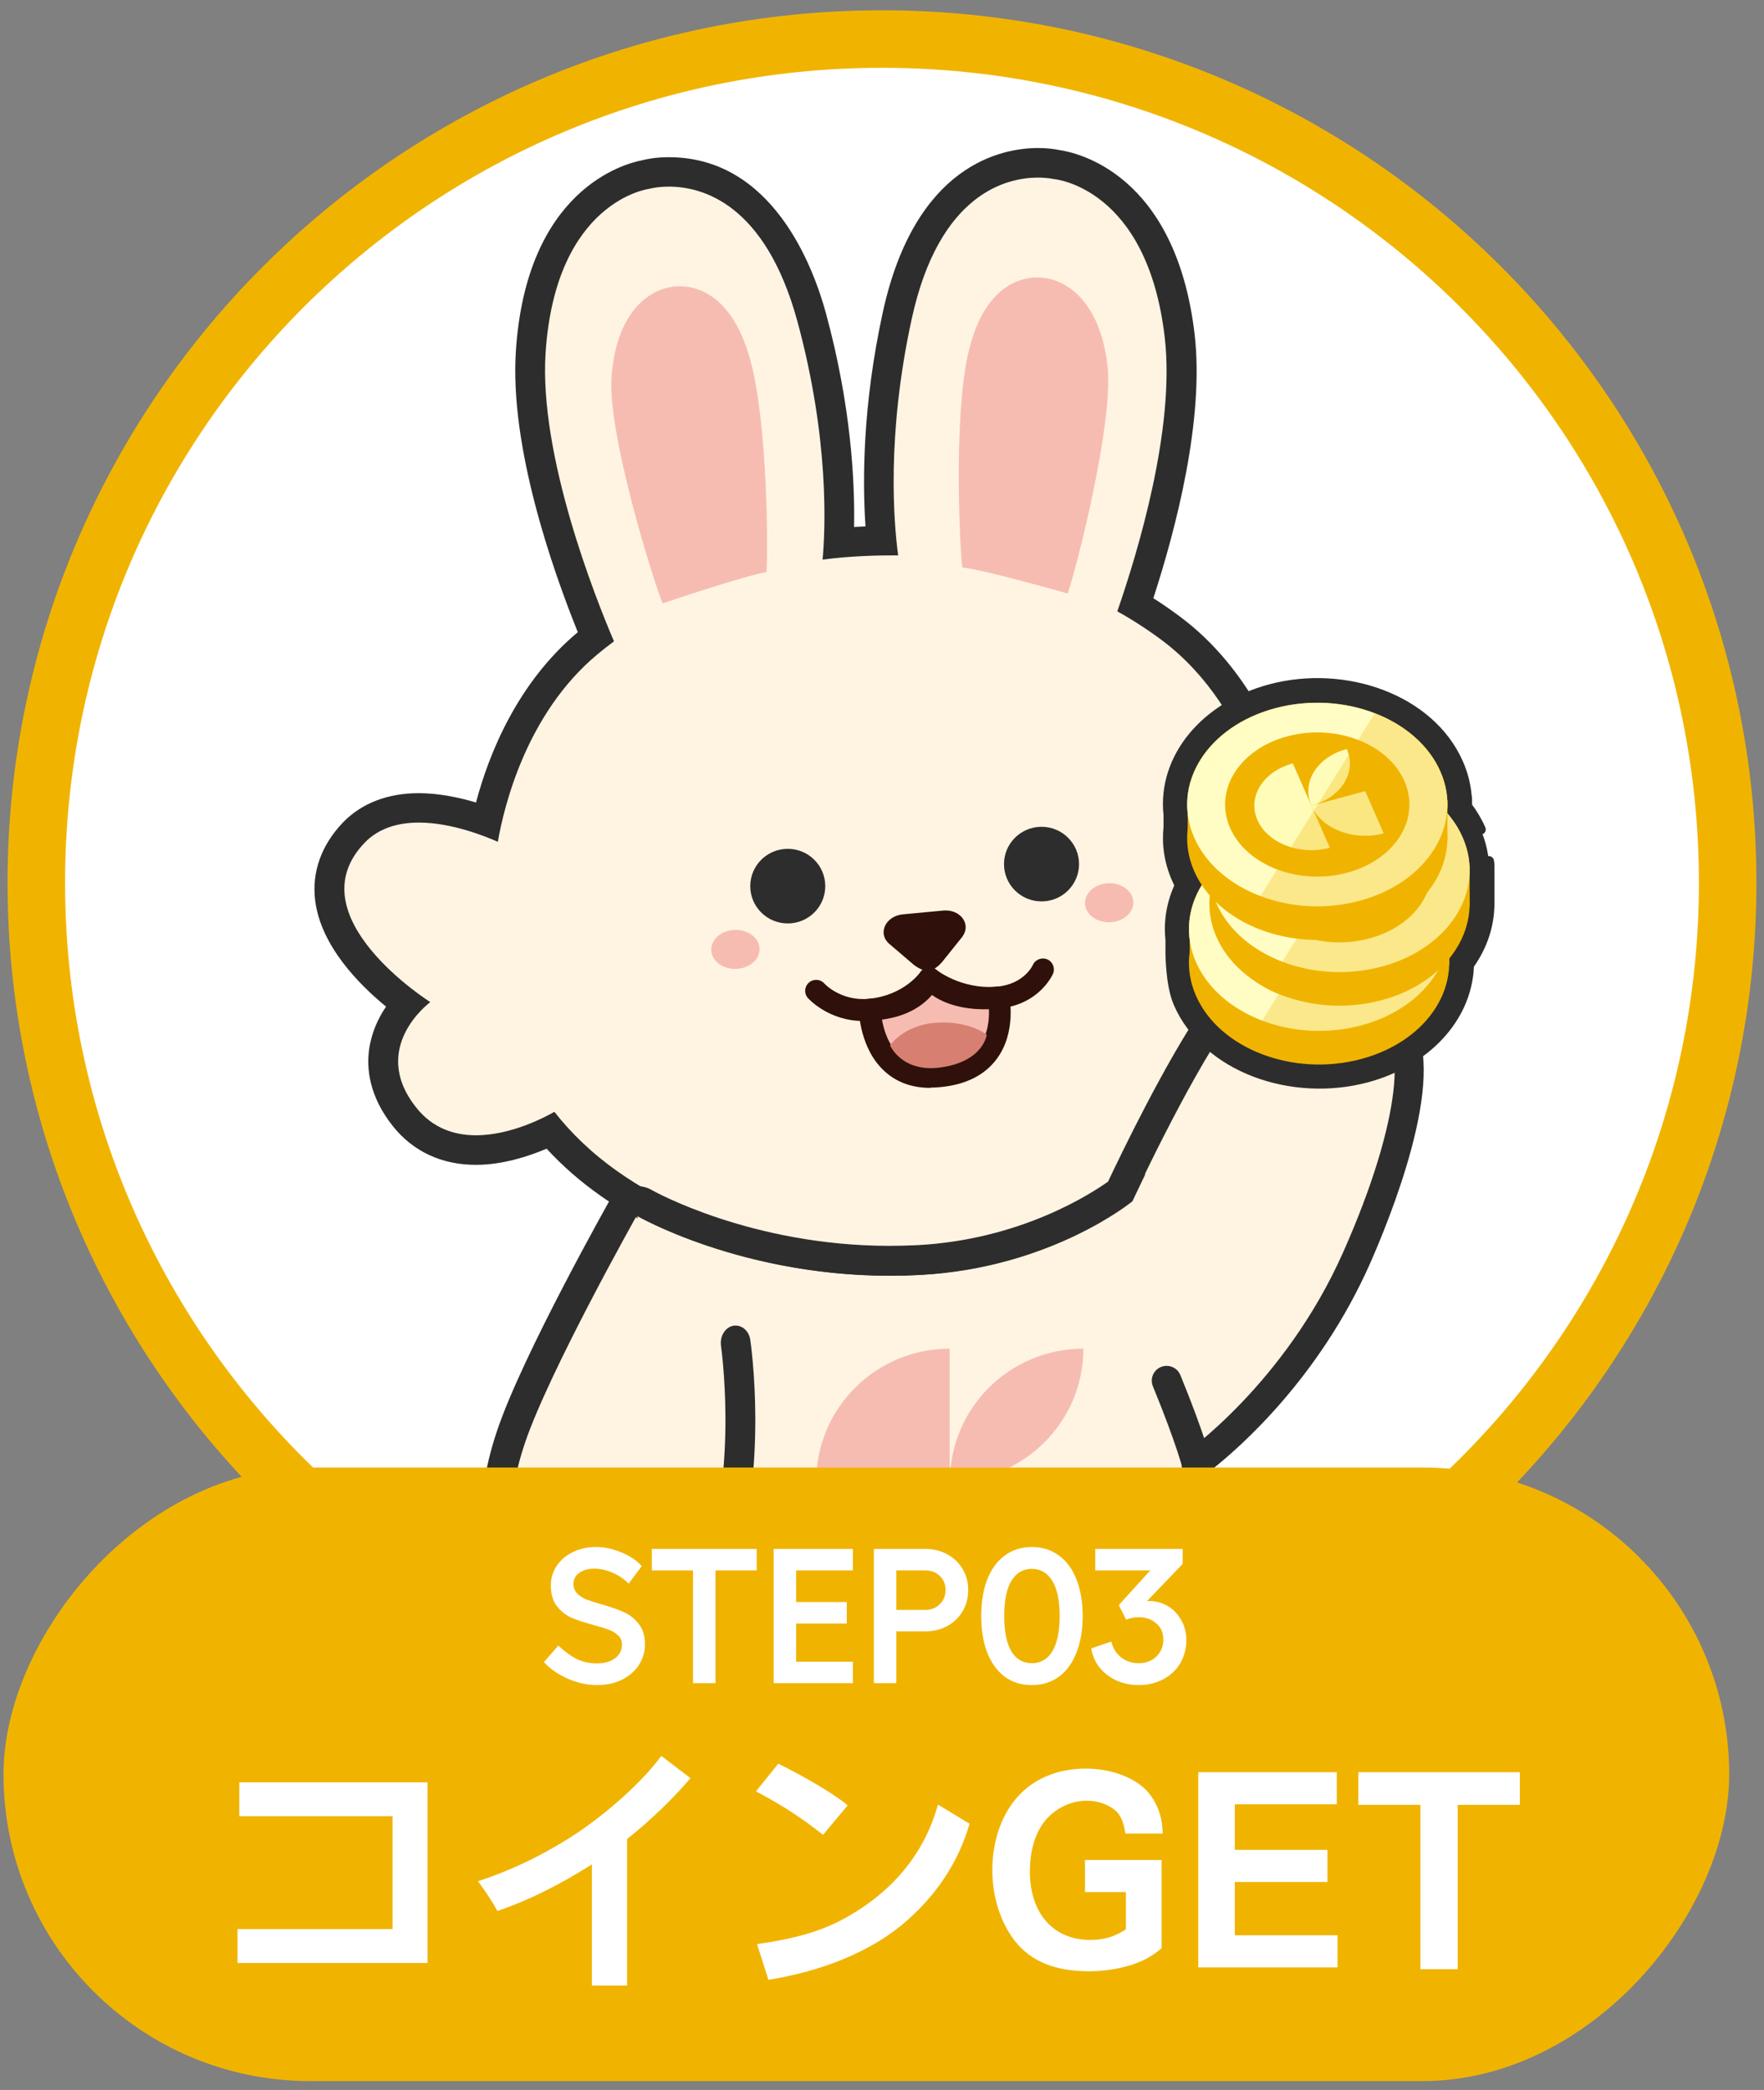
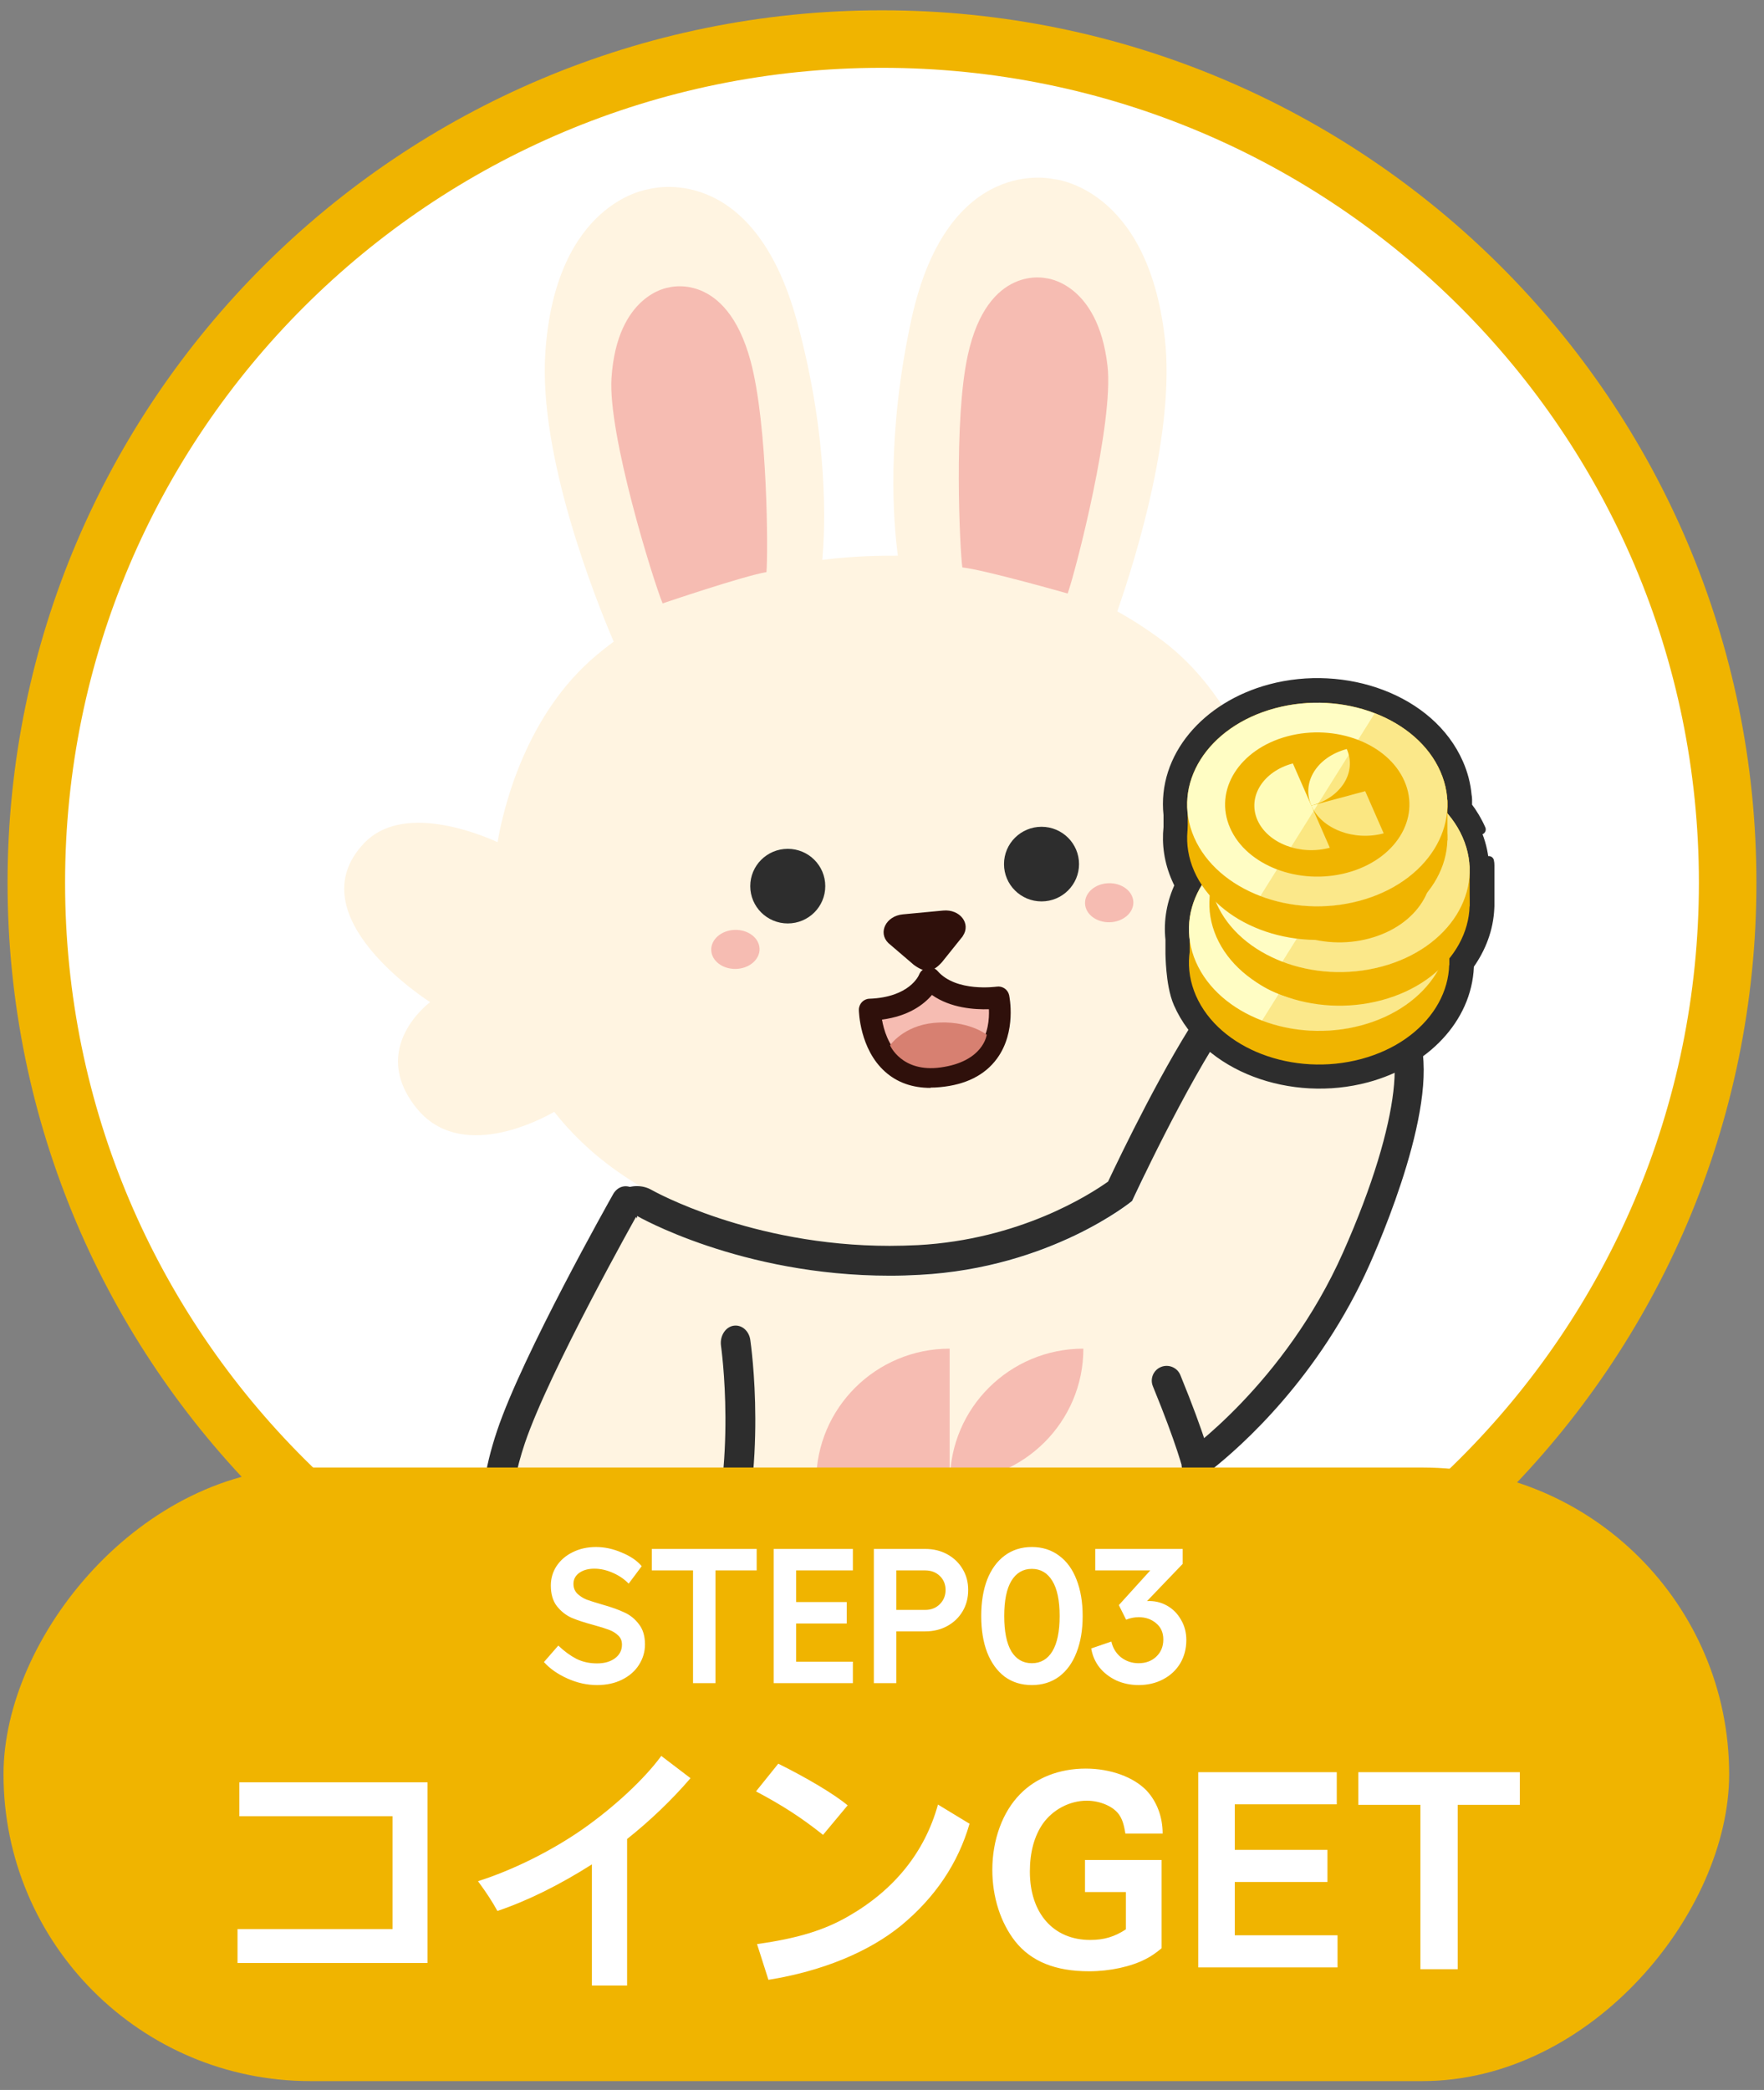
<svg xmlns="http://www.w3.org/2000/svg" width="92" height="109" viewBox="0 0 92 109" fill="none">
  <rect x="0" y="0" width="92" height="109" fill="#808080" stroke="none" />
  <path d="M45.999 90.037C70.355 90.037 90.105 70.341 90.105 46.037C90.105 21.733 70.355 2.037 45.999 2.037C21.644 2.037 1.894 21.733 1.894 46.037C1.894 70.341 21.644 90.037 45.999 90.037Z" fill="white" stroke="#F0B400" stroke-width="3" />
  <mask id="mask0_327_15644" style="mask-type:alpha" maskUnits="userSpaceOnUse" x="3" y="3" width="86" height="86">
    <ellipse cx="45.999" cy="46.037" rx="42.606" ry="42.5" fill="#F0B400" />
  </mask>
  <g mask="url(#mask0_327_15644)">
    <g clip-path="url(#clip0_327_15644)">
      <path d="M18.997 43.967C20.983 41.885 24.894 43.443 25.949 43.921C26.262 42.113 27.423 37.242 31.136 34.149C31.426 33.906 31.716 33.678 32.007 33.465C31.021 31.163 28.095 23.785 28.439 18.427C28.959 10.495 33.817 9.871 33.817 9.871C33.817 9.871 39.257 8.253 41.572 16.779C43.245 22.934 43.031 27.599 42.886 29.203C44.635 28.974 46.148 28.982 46.828 28.982C46.599 27.288 46.209 22.713 47.538 16.634C49.433 7.995 54.949 9.339 54.949 9.339C54.949 9.339 59.838 9.719 60.747 17.614C61.297 22.379 59.318 28.868 58.272 31.885C59.066 32.326 59.853 32.835 60.625 33.412C65.445 37.037 66.439 43.617 66.439 43.617C66.439 43.617 70.297 41.117 72.527 43.23C76.064 46.573 69.762 50.996 69.762 50.996C69.762 50.996 72.833 53.024 70.678 56.011C68.524 58.997 64.689 56.459 64.689 56.459C64.689 56.459 62.619 59.05 60.907 60.388C54.673 65.251 46.667 65.494 46.667 65.494C46.667 65.494 38.684 65.646 32.213 61.102C30.861 60.152 29.776 59.096 28.905 57.986C28.164 58.412 23.985 60.631 21.709 57.774C19.203 54.635 22.434 52.265 22.434 52.265C22.434 52.265 15.337 47.789 19.004 43.959L18.997 43.967Z" fill="#FFF4E1" />
-       <path d="M54.131 9.262C54.635 9.262 54.949 9.338 54.949 9.338C54.949 9.338 59.838 9.718 60.747 17.613C61.297 22.378 59.318 28.867 58.272 31.884C59.066 32.325 59.853 32.834 60.625 33.411C65.445 37.036 66.439 43.616 66.439 43.616C66.439 43.616 68.349 42.385 70.251 42.385C71.061 42.385 71.863 42.605 72.527 43.236C76.064 46.58 69.762 51.002 69.762 51.002C69.762 51.002 72.833 53.031 70.678 56.017C69.884 57.127 68.853 57.469 67.875 57.469C66.209 57.469 64.689 56.458 64.689 56.458C64.689 56.458 62.619 59.049 60.907 60.386C54.673 65.25 46.667 65.493 46.667 65.493C46.667 65.493 46.637 65.493 46.575 65.493C45.674 65.493 38.279 65.356 32.221 61.101C30.869 60.151 29.784 59.095 28.913 57.985C28.454 58.251 26.659 59.209 24.826 59.209C23.71 59.209 22.572 58.852 21.716 57.773C19.21 54.634 22.442 52.264 22.442 52.264C22.442 52.264 15.345 47.788 19.012 43.958C19.768 43.168 20.799 42.902 21.846 42.902C23.557 42.902 25.307 43.616 25.964 43.905C26.277 42.096 27.438 37.226 31.151 34.133C31.441 33.89 31.732 33.662 32.022 33.449C31.037 31.147 28.111 23.768 28.454 18.411C28.974 10.478 33.833 9.855 33.833 9.855C33.833 9.855 34.245 9.734 34.887 9.734C36.59 9.734 39.906 10.585 41.587 16.762C43.26 22.917 43.046 27.583 42.901 29.186C44.482 28.981 45.873 28.966 46.629 28.966C46.705 28.966 46.782 28.966 46.843 28.966C46.614 27.271 46.224 22.697 47.553 16.618C48.99 10.045 52.534 9.262 54.139 9.262M54.139 7.72C52.267 7.72 47.729 8.556 46.041 16.291C44.986 21.132 44.979 25.075 45.139 27.454C44.948 27.461 44.75 27.469 44.543 27.484C44.589 25.075 44.383 21.154 43.084 16.367C42.42 13.913 40.288 8.199 34.887 8.199C34.215 8.199 33.718 8.297 33.496 8.358C32.565 8.533 27.454 9.878 26.904 18.32C26.583 23.282 28.783 29.619 30.135 32.97C26.972 35.615 25.49 39.346 24.826 41.853C23.955 41.595 22.893 41.367 21.838 41.367C20.211 41.367 18.844 41.899 17.881 42.902C16.758 44.08 16.254 45.485 16.437 46.96C16.727 49.315 18.706 51.329 20.135 52.499C19.73 53.092 19.371 53.852 19.249 54.748C19.119 55.698 19.233 57.157 20.494 58.738C21.548 60.06 23.046 60.751 24.818 60.751C26.216 60.751 27.561 60.31 28.508 59.908C29.34 60.812 30.28 61.633 31.319 62.362C37.79 66.906 45.689 67.043 46.575 67.043H46.698C47.065 67.028 55.308 66.724 61.87 61.61C63.024 60.713 64.292 59.33 65.094 58.403C65.827 58.715 66.82 59.019 67.89 59.019C69.563 59.019 70.961 58.289 71.954 56.922C73.062 55.379 73.1 53.996 72.94 53.107C72.795 52.317 72.451 51.648 72.069 51.124C73.337 49.961 75.003 48.031 75.163 45.873C75.27 44.475 74.735 43.175 73.62 42.119C72.741 41.283 71.58 40.843 70.274 40.843C69.281 40.843 68.318 41.093 67.523 41.39C66.82 38.966 65.163 34.878 61.58 32.188C61.121 31.846 60.648 31.511 60.151 31.2C61.328 27.583 62.817 21.891 62.306 17.446C61.32 9.027 56.14 7.948 55.208 7.819C55.025 7.781 54.643 7.72 54.139 7.72Z" fill="#2D2D2D" />
      <path d="M39.974 29.844C40.058 28.924 40.05 22.154 39.141 18.811C37.866 14.108 34.863 14.997 34.863 14.997C34.863 14.997 32.182 15.339 31.892 19.715C31.701 22.671 34.054 30.239 34.558 31.47C34.558 31.47 38.782 30.034 39.982 29.836L39.974 29.844Z" fill="#F6BCB2" />
      <path d="M50.19 29.593C50.06 28.674 49.732 21.919 50.473 18.531C51.512 13.767 54.56 14.511 54.56 14.511C54.56 14.511 57.257 14.724 57.761 19.078C58.097 22.018 56.126 29.7 55.683 30.954C55.683 30.954 51.39 29.73 50.19 29.593Z" fill="#F6BCB2" />
      <path d="M59.067 62.642C59.067 62.642 61.855 56.601 64.101 53.349C65.163 51.806 67.531 48.661 69.701 49.664C71.596 50.538 71.275 53.949 71.275 53.949C73.322 52.969 73.513 57.544 70.06 65.317C67.012 72.179 61.786 75.811 61.786 75.811L61.641 76.442C61.641 76.442 63.108 84.223 62.825 88.181C62.405 94.162 59.754 98.698 59.754 98.698C59.754 98.698 61.206 100.347 60.404 101.548C59.64 102.687 56.637 102.862 52.894 101.943C49.151 101.023 47.943 100.21 47.699 99.07C47.63 98.759 47.455 96.479 48.272 93.212C48.272 93.212 45.483 93.394 44.085 92.976C44.085 92.976 43.314 97.277 40.617 99.8C40.617 99.8 41.213 100.75 40.411 101.525C39.67 102.247 35.85 101.494 32.213 99.618C28.577 97.733 27.553 96.639 27.599 95.469C27.622 94.937 29.792 87.232 30.441 85.492C31.931 81.525 33.252 63.417 33.252 63.417C33.252 63.417 39.372 66.958 47.997 66.495C54.85 66.13 59.074 62.642 59.074 62.642H59.067Z" fill="#FFF4E1" />
      <path d="M68.822 49.474C69.112 49.474 69.41 49.535 69.692 49.672C71.587 50.546 71.266 53.958 71.266 53.958C71.45 53.866 71.618 53.828 71.77 53.828C73.321 53.828 73.192 58.251 70.044 65.325C66.996 72.187 61.77 75.819 61.77 75.819L61.625 76.45C61.625 76.45 63.092 84.231 62.809 88.19C62.389 94.17 59.738 98.706 59.738 98.706C59.738 98.706 61.19 100.355 60.388 101.556C59.952 102.202 58.798 102.544 57.187 102.544C55.972 102.544 54.49 102.354 52.878 101.951C49.127 101.031 47.927 100.218 47.683 99.079C47.614 98.767 47.438 96.487 48.256 93.22C48.256 93.22 47.652 93.258 46.865 93.258C45.964 93.258 44.818 93.205 44.069 92.984C44.069 92.984 43.298 97.285 40.601 99.808C40.601 99.808 41.197 100.758 40.395 101.533C40.211 101.715 39.822 101.799 39.294 101.799C37.736 101.799 34.909 101.024 32.19 99.618C28.553 97.734 27.529 96.639 27.575 95.469C27.598 94.937 29.768 87.232 30.417 85.492C31.907 81.526 33.229 63.418 33.229 63.418C33.229 63.418 38.615 66.533 46.407 66.533C46.919 66.533 47.438 66.518 47.965 66.488C54.818 66.123 59.043 62.635 59.043 62.635C59.043 62.635 61.831 56.594 64.077 53.342C65.002 52.005 66.896 49.459 68.799 49.459M68.799 47.916C66.239 47.916 64.146 50.515 62.794 52.461C60.785 55.363 58.432 60.264 57.79 61.625C56.827 62.309 53.191 64.649 47.874 64.938C47.385 64.96 46.888 64.976 46.399 64.976C39.157 64.976 34.046 62.096 33.993 62.065C33.756 61.928 33.488 61.86 33.213 61.86C32.961 61.86 32.717 61.921 32.488 62.042C32.014 62.293 31.708 62.764 31.663 63.296C31.296 68.273 30.104 81.86 28.943 84.945C28.385 86.419 26.04 94.512 26.002 95.401C25.918 97.658 27.934 99.155 31.456 100.978C34.214 102.407 37.285 103.326 39.272 103.326C40.249 103.326 40.96 103.091 41.456 102.62C42.197 101.898 42.419 101.009 42.32 100.211C43.894 98.41 44.764 96.168 45.2 94.725C45.544 94.755 45.918 94.77 46.315 94.785C45.895 97.308 46.048 99.018 46.132 99.398C46.613 101.594 48.821 102.536 52.473 103.433C54.161 103.851 55.781 104.071 57.156 104.071C59.394 104.071 60.899 103.509 61.648 102.399C62.511 101.107 62.122 99.641 61.518 98.585C62.343 96.913 63.993 93.045 64.329 88.288C64.582 84.717 63.527 78.441 63.206 76.64C64.719 75.447 68.814 71.83 71.434 65.941C72.427 63.699 75.529 56.176 73.673 53.342C73.436 52.977 73.123 52.704 72.771 52.521C72.641 51.093 72.122 49.102 70.319 48.266C69.838 48.038 69.318 47.932 68.791 47.932L68.799 47.916Z" fill="#2D2D2D" />
      <path d="M38.359 70.035C38.359 70.035 39.291 76.361 37.534 81.638C36.152 85.785 30.842 84.521 30.842 84.521C27.596 84.495 24.395 81.62 26.641 74.938C27.947 71.049 32.615 62.773 32.615 62.773" fill="#FFF4E1" />
      <path d="M32.645 85.607C31.729 85.607 31.011 85.473 30.774 85.42C28.742 85.384 27.015 84.388 26.022 82.688C25.205 81.291 24.533 78.746 25.931 74.6C27.252 70.666 31.79 62.613 31.981 62.275C32.218 61.857 32.699 61.741 33.058 62.017C33.417 62.293 33.516 62.854 33.279 63.272C33.234 63.352 28.642 71.512 27.374 75.267C26.465 77.972 26.442 80.188 27.306 81.683C28.016 82.902 29.307 83.605 30.85 83.614C30.904 83.614 30.95 83.614 31.003 83.631C31.049 83.64 35.694 84.69 36.816 81.309C38.474 76.335 37.611 70.248 37.603 70.186C37.535 69.697 37.817 69.225 38.237 69.145C38.665 69.065 39.062 69.394 39.131 69.883C39.169 70.15 40.078 76.513 38.268 81.967C37.244 85.037 34.532 85.607 32.653 85.607H32.645Z" fill="#2D2D2D" />
      <path d="M49.528 84.181C45.685 84.181 42.568 81.081 42.568 77.26C42.568 73.438 45.685 70.338 49.528 70.338V84.189V84.181Z" fill="#F6BCB2" />
      <path d="M49.543 77.26C53.386 77.26 56.502 74.16 56.502 70.338C52.66 70.338 49.543 73.438 49.543 77.26Z" fill="#F6BCB2" />
      <path d="M56.502 84.184C52.66 84.184 49.543 81.084 49.543 77.262H56.502V84.184Z" fill="#F6BCB2" />
      <path d="M62.465 76.559C62.465 76.559 62.144 75.198 60.845 72.007L62.465 76.559Z" fill="#FFF4E1" />
      <path d="M62.472 77.326C62.12 77.326 61.799 77.09 61.715 76.733C61.715 76.718 61.387 75.365 60.126 72.295C59.966 71.9 60.157 71.452 60.554 71.292C60.951 71.133 61.402 71.323 61.562 71.718C62.877 74.932 63.205 76.331 63.22 76.384C63.32 76.802 63.06 77.212 62.64 77.311C62.579 77.326 62.517 77.334 62.464 77.334L62.472 77.326Z" fill="#2D2D2D" />
      <path d="M57.874 48.099C58.57 48.082 59.123 47.612 59.109 47.05C59.095 46.488 58.52 46.046 57.824 46.063C57.128 46.08 56.575 46.55 56.589 47.112C56.603 47.674 57.178 48.116 57.874 48.099Z" fill="#F6BCB2" />
      <path d="M38.379 50.533C39.075 50.516 39.628 50.046 39.614 49.484C39.6 48.922 39.025 48.48 38.328 48.497C37.633 48.514 37.08 48.984 37.094 49.546C37.108 50.108 37.683 50.55 38.379 50.533Z" fill="#F6BCB2" />
      <path d="M41.085 48.161C42.166 48.161 43.041 47.29 43.041 46.216C43.041 45.141 42.166 44.27 41.085 44.27C40.005 44.27 39.129 45.141 39.129 46.216C39.129 47.29 40.005 48.161 41.085 48.161Z" fill="#2D2D2D" />
      <path d="M54.32 47.012C55.4 47.012 56.276 46.141 56.276 45.066C56.276 43.992 55.4 43.12 54.32 43.12C53.239 43.12 52.363 43.992 52.363 45.066C52.363 46.141 53.239 47.012 54.32 47.012Z" fill="#2D2D2D" />
-       <path d="M45.011 53.248C43.232 53.248 42.185 52.108 42.139 52.055C41.925 51.819 41.948 51.462 42.185 51.249C42.422 51.037 42.781 51.059 42.995 51.295C43.025 51.333 43.873 52.222 45.302 52.093C47.127 51.918 47.96 50.755 47.998 50.702C48.09 50.573 48.235 50.482 48.395 50.459C48.556 50.436 48.716 50.482 48.839 50.581C48.846 50.588 50.152 51.629 52.016 51.455C53.414 51.325 53.865 50.338 53.865 50.33C53.995 50.041 54.331 49.912 54.621 50.034C54.911 50.163 55.041 50.497 54.919 50.786C54.889 50.854 54.193 52.397 52.123 52.594C50.481 52.746 49.213 52.169 48.571 51.781C48.067 52.29 47.036 53.073 45.416 53.225C45.279 53.24 45.149 53.24 45.019 53.24L45.011 53.248Z" fill="#2F100B" />
      <path d="M50.213 48.827L49.128 50.18C48.632 50.734 48.25 50.757 47.654 50.316L46.332 49.184C45.774 48.637 46.209 47.77 47.088 47.687L49.189 47.489C50.068 47.406 50.656 48.173 50.213 48.819V48.827Z" fill="#2F100B" />
      <path d="M45.365 52.665C45.365 52.665 45.419 56.479 48.963 56.145C52.89 55.773 52.072 52.027 52.072 52.027C52.072 52.027 49.681 52.407 48.474 51.024C48.474 51.024 47.909 52.566 45.357 52.657L45.365 52.665Z" fill="#F6BCB2" />
      <path d="M48.536 56.738C47.581 56.738 46.787 56.457 46.153 55.887C44.839 54.709 44.793 52.749 44.793 52.666C44.793 52.354 45.037 52.096 45.343 52.088C47.436 52.012 47.925 50.873 47.94 50.819C48.016 50.637 48.184 50.5 48.375 50.462C48.574 50.432 48.773 50.493 48.902 50.645C49.88 51.762 51.958 51.458 51.981 51.458C52.279 51.412 52.561 51.602 52.63 51.898C52.645 51.974 53.027 53.805 51.996 55.211C51.362 56.077 50.361 56.578 49.017 56.7C48.849 56.715 48.688 56.723 48.528 56.723L48.536 56.738ZM46 53.182C46.092 53.706 46.328 54.519 46.924 55.044C47.413 55.477 48.085 55.651 48.918 55.575C49.918 55.484 50.644 55.135 51.079 54.55C51.538 53.927 51.599 53.137 51.576 52.635C50.843 52.658 49.582 52.582 48.605 51.891C48.184 52.385 47.398 52.992 46.008 53.175L46 53.182Z" fill="#2F100B" />
      <path d="M46.412 54.526C46.412 54.526 47.107 53.5 48.704 53.348C50.484 53.181 51.462 53.964 51.462 53.964C51.462 53.964 51.294 55.369 49.048 55.673C47.023 55.947 46.42 54.518 46.42 54.518L46.412 54.526Z" fill="#D78071" />
      <path d="M76.397 47.25L76.397 47.25C76.39 47.478 76.363 47.703 76.316 47.926C76.176 48.595 75.862 49.237 75.393 49.813C75.353 49.861 75.332 49.922 75.332 49.984V50.293C75.331 50.3 75.33 50.308 75.33 50.316C75.268 52.323 73.627 54.241 70.945 54.959L70.945 54.959C67.487 55.887 63.787 54.43 62.64 51.813L62.64 51.812C62.497 51.488 62.415 50.972 62.371 50.51C62.35 50.285 62.338 50.082 62.332 49.935C62.329 49.861 62.327 49.802 62.327 49.761L62.326 49.715L62.325 49.704L62.325 49.703V49.701V48.944C62.325 48.933 62.325 48.922 62.323 48.911C62.213 48.002 62.43 47.099 62.924 46.293C62.979 46.203 62.977 46.09 62.919 46.002C62.772 45.781 62.645 45.55 62.54 45.311L62.54 45.31C62.235 44.618 62.142 43.912 62.223 43.232C62.225 43.222 62.225 43.211 62.225 43.2V42.441C62.225 42.43 62.224 42.42 62.223 42.409C61.955 40.193 63.64 37.972 66.581 37.183C70.038 36.256 73.739 37.712 74.885 40.331L74.886 40.332C75.088 40.789 75.195 41.251 75.223 41.71C75.224 41.729 75.227 41.747 75.232 41.764V42.406C75.232 42.471 75.255 42.534 75.297 42.583C75.61 42.946 75.865 43.341 76.052 43.767L76.053 43.768C76.255 44.225 76.362 44.688 76.39 45.147C76.391 45.165 76.394 45.183 76.399 45.201V47.225C76.398 47.232 76.397 47.24 76.397 47.248L76.397 47.25ZM61.054 49.705L61.054 49.712L77.38 44.961C77.334 44.427 77.201 43.892 76.969 43.366L77.217 43.258C77.217 43.257 77.217 43.257 77.217 43.257C77.027 42.824 76.785 42.423 76.504 42.053V41.694C76.504 41.622 76.496 41.551 76.481 41.483C76.431 40.926 76.291 40.367 76.05 39.821C74.58 36.467 70.129 34.916 66.251 35.956L66.251 35.956C62.924 36.849 60.626 39.495 60.953 42.498V43.144C60.858 44.026 60.987 44.938 61.375 45.819C61.428 45.94 61.484 46.058 61.544 46.173C61.129 47.049 60.946 48.015 61.054 49.001L61.054 49.703L61.054 49.705ZM77.67 45.13C77.67 45.058 77.663 44.987 77.648 44.919L61.054 49.712C61.054 49.712 61.054 49.712 61.054 49.712C61.054 49.712 61.054 49.712 61.054 49.712L61.054 49.714L61.054 49.715L61.054 49.719L61.054 49.72L61.054 49.735L61.054 49.735L61.055 49.791C61.056 49.839 61.058 49.906 61.062 49.987C61.068 50.151 61.081 50.377 61.105 50.63C61.149 51.096 61.242 51.793 61.475 52.322C62.944 55.675 67.396 57.226 71.275 56.186C74.316 55.371 76.48 53.108 76.599 50.424C76.602 50.391 76.604 50.358 76.604 50.325V50.322C77.236 49.445 77.618 48.43 77.665 47.358C77.669 47.325 77.67 47.292 77.67 47.258V45.13Z" fill="#2D2D2D" stroke="#2D2D2D" stroke-width="0.541" stroke-linejoin="round" />
      <path fill-rule="evenodd" clip-rule="evenodd" d="M75.214 48.488C76.429 51.261 74.541 54.28 70.996 55.231C67.45 56.182 63.593 54.704 62.376 51.933C61.161 49.159 63.049 46.14 66.594 45.189C70.138 44.238 73.997 45.717 75.214 48.488Z" fill="#F0B400" />
      <path d="M75.591 48.208H62.047V50.336H75.591V48.208Z" fill="#F0B400" />
      <path d="M70.997 53.476C74.541 52.525 76.431 49.506 75.215 46.732C74 43.959 70.141 42.483 66.594 43.434C63.048 44.385 61.16 47.404 62.377 50.177C63.592 52.95 67.451 54.427 70.997 53.476Z" fill="#F0B400" />
      <path fill-rule="evenodd" clip-rule="evenodd" d="M70.353 52.012C72.864 51.339 74.201 49.2 73.341 47.236C72.48 45.271 69.746 44.226 67.235 44.899C64.724 45.572 63.387 47.711 64.248 49.676C65.108 51.64 67.842 52.686 70.353 52.012ZM75.214 46.734C76.429 49.507 74.541 52.527 70.996 53.477C67.45 54.428 63.593 52.95 62.376 50.179C61.161 47.406 63.049 44.386 66.594 43.436C70.138 42.485 73.997 43.963 75.214 46.734Z" fill="#FFFDC4" />
      <path d="M68.488 48.51C70.04 48.094 70.866 46.771 70.334 45.558C68.782 45.974 67.955 47.297 68.488 48.51Z" fill="#FFFCB9" />
      <path d="M69.449 50.71C67.896 51.126 66.207 50.478 65.674 49.264C65.142 48.051 65.969 46.728 67.522 46.311L69.449 50.71Z" fill="#FFFCB9" />
      <path d="M72.258 49.961C70.705 50.378 69.015 49.73 68.482 48.516L71.295 47.761L72.26 49.961H72.258Z" fill="#FFFCB9" />
      <g opacity="0.3">
        <path d="M74.893 50.801C76.54 48.168 75.147 44.99 71.781 43.703L65.818 53.234C69.183 54.521 73.246 53.431 74.893 50.799V50.801Z" fill="#F0B400" />
      </g>
      <path fill-rule="evenodd" clip-rule="evenodd" d="M76.279 45.42C77.494 48.193 75.606 51.212 72.062 52.163C68.516 53.114 64.658 51.636 63.442 48.865C62.227 46.092 64.115 43.072 67.659 42.121C71.203 41.171 75.063 42.649 76.279 45.42Z" fill="#F0B400" />
      <path d="M76.649 45.14H63.105V47.268H76.649V45.14Z" fill="#F0B400" />
      <path d="M72.063 50.41C75.607 49.459 77.497 46.44 76.28 43.667C75.065 40.893 71.206 39.417 67.66 40.368C64.114 41.319 62.226 44.338 63.443 47.111C64.657 49.884 68.517 51.361 72.063 50.41Z" fill="#F0B400" />
      <path fill-rule="evenodd" clip-rule="evenodd" d="M71.418 48.944C73.93 48.271 75.267 46.132 74.406 44.168C73.546 42.203 70.812 41.158 68.301 41.831C65.79 42.505 64.452 44.643 65.313 46.608C66.174 48.573 68.907 49.618 71.418 48.944ZM76.279 43.666C77.494 46.44 75.606 49.459 72.062 50.41C68.516 51.361 64.658 49.882 63.442 47.111C62.227 44.338 64.115 41.319 67.659 40.368C71.203 39.417 75.063 40.895 76.279 43.666Z" fill="#FFFDC4" />
      <path d="M69.584 45.448C71.136 45.032 71.963 43.709 71.431 42.496C69.879 42.912 69.052 44.235 69.584 45.448Z" fill="#FFFCB9" />
      <path d="M70.546 47.648C68.993 48.064 67.303 47.416 66.771 46.203C66.239 44.989 67.066 43.666 68.618 43.249L70.546 47.648Z" fill="#FFFCB9" />
      <path d="M73.355 46.896C71.802 47.312 70.112 46.664 69.579 45.45L72.392 44.695L73.356 46.896H73.355Z" fill="#FFFCB9" />
      <g opacity="0.3">
        <path d="M75.95 47.731C77.597 45.099 76.204 41.92 72.838 40.633L66.876 50.164C70.24 51.451 74.303 50.362 75.95 47.729V47.731Z" fill="#F0B400" />
      </g>
      <path fill-rule="evenodd" clip-rule="evenodd" d="M75.12 41.989C76.335 44.762 74.447 47.782 70.903 48.733C67.359 49.683 63.499 48.205 62.282 45.434C61.068 42.661 62.956 39.642 66.5 38.691C70.044 37.74 73.903 39.218 75.12 41.989Z" fill="#F0B400" />
      <path d="M75.49 41.708H61.945V43.835H75.49V41.708Z" fill="#F0B400" />
      <path d="M70.904 46.979C74.448 46.028 76.338 43.009 75.121 40.236C73.906 37.463 70.047 35.986 66.501 36.937C62.955 37.888 61.067 40.907 62.283 43.68C63.498 46.454 67.358 47.93 70.904 46.979Z" fill="#F0B400" />
      <path fill-rule="evenodd" clip-rule="evenodd" d="M70.259 45.516C72.77 44.842 74.108 42.703 73.247 40.739C72.386 38.774 69.653 37.729 67.141 38.402C64.63 39.076 63.293 41.214 64.154 43.179C65.014 45.144 67.748 46.189 70.259 45.516ZM75.12 40.237C76.335 43.011 74.447 46.03 70.903 46.981C67.357 47.932 63.499 46.453 62.282 43.682C61.068 40.909 62.956 37.89 66.5 36.939C70.044 35.988 73.903 37.466 75.12 40.237Z" fill="#FFFDC4" />
      <path d="M68.394 42.015C69.946 41.599 70.773 40.277 70.24 39.064C68.689 39.48 67.862 40.802 68.394 42.015Z" fill="#FFFCB9" />
      <path d="M69.355 44.213C67.803 44.63 66.113 43.982 65.58 42.768C65.048 41.554 65.875 40.231 67.428 39.815L69.355 44.213Z" fill="#FFFCB9" />
      <path d="M72.164 43.463C70.611 43.879 68.921 43.232 68.389 42.018L71.201 41.263L72.166 43.463H72.164Z" fill="#FFFCB9" />
      <g opacity="0.3">
        <path d="M74.807 44.304C76.454 41.672 75.061 38.494 71.695 37.206L65.732 46.737C69.097 48.025 73.16 46.935 74.807 44.303V44.304Z" fill="#F0B400" />
      </g>
    </g>
  </g>
  <rect width="90" height="32" rx="16" transform="matrix(1 0 0 -1 0.183 108.537)" fill="#F0B400" />
  <path d="M31.088 80.683C31.535 80.683 31.981 80.78 32.428 80.973C32.881 81.16 33.228 81.396 33.468 81.683L32.788 82.593C32.555 82.353 32.275 82.163 31.948 82.023C31.628 81.883 31.311 81.813 30.998 81.813C30.678 81.813 30.415 81.886 30.208 82.033C30.008 82.18 29.908 82.37 29.908 82.603C29.908 82.803 29.971 82.97 30.098 83.103C30.231 83.236 30.395 83.343 30.588 83.423C30.788 83.496 31.061 83.583 31.408 83.683C31.881 83.816 32.265 83.953 32.558 84.093C32.858 84.226 33.111 84.43 33.318 84.703C33.531 84.97 33.638 85.323 33.638 85.763C33.638 86.143 33.535 86.496 33.328 86.823C33.128 87.143 32.838 87.4 32.458 87.593C32.078 87.786 31.638 87.883 31.138 87.883C30.618 87.883 30.105 87.77 29.598 87.543C29.091 87.316 28.681 87.03 28.368 86.683L29.118 85.823C29.425 86.116 29.738 86.346 30.058 86.513C30.378 86.673 30.738 86.753 31.138 86.753C31.525 86.753 31.838 86.663 32.078 86.483C32.318 86.303 32.438 86.066 32.438 85.773C32.438 85.58 32.375 85.423 32.248 85.303C32.121 85.176 31.961 85.076 31.768 85.003C31.575 84.93 31.308 84.846 30.968 84.753C30.495 84.626 30.108 84.5 29.808 84.373C29.515 84.24 29.261 84.04 29.048 83.773C28.835 83.5 28.728 83.14 28.728 82.693C28.728 82.32 28.828 81.98 29.028 81.673C29.235 81.366 29.515 81.126 29.868 80.953C30.228 80.773 30.635 80.683 31.088 80.683ZM36.144 87.783V81.903H33.994V80.783H39.464V81.903H37.314V87.783H36.144ZM44.481 80.783V81.903H41.521V83.553H44.161V84.673H41.521V86.663H44.481V87.783H40.351V80.783H44.481ZM48.255 83.963C48.562 83.963 48.816 83.863 49.016 83.663C49.215 83.463 49.316 83.216 49.316 82.923C49.316 82.63 49.215 82.386 49.016 82.193C48.816 82 48.562 81.903 48.255 81.903H46.745V83.963H48.255ZM48.255 80.783C48.682 80.783 49.066 80.876 49.406 81.063C49.745 81.25 50.012 81.506 50.206 81.833C50.399 82.153 50.495 82.516 50.495 82.923C50.495 83.336 50.399 83.706 50.206 84.033C50.012 84.36 49.745 84.616 49.406 84.803C49.066 84.99 48.682 85.083 48.255 85.083H46.745V87.783H45.575V80.783H48.255ZM53.815 87.883C53.268 87.883 52.795 87.736 52.395 87.443C52.002 87.143 51.698 86.723 51.485 86.183C51.278 85.643 51.175 85.01 51.175 84.283C51.175 83.556 51.278 82.923 51.485 82.383C51.698 81.843 52.002 81.426 52.395 81.133C52.795 80.833 53.268 80.683 53.815 80.683C54.362 80.683 54.835 80.833 55.235 81.133C55.635 81.426 55.938 81.843 56.145 82.383C56.358 82.923 56.465 83.556 56.465 84.283C56.465 85.01 56.358 85.643 56.145 86.183C55.938 86.723 55.635 87.143 55.235 87.443C54.835 87.736 54.362 87.883 53.815 87.883ZM53.815 86.743C54.275 86.743 54.632 86.536 54.885 86.123C55.138 85.703 55.265 85.09 55.265 84.283C55.265 83.476 55.138 82.866 54.885 82.453C54.632 82.033 54.275 81.823 53.815 81.823C53.355 81.823 52.998 82.033 52.745 82.453C52.498 82.866 52.375 83.476 52.375 84.283C52.375 85.09 52.498 85.703 52.745 86.123C52.998 86.536 53.355 86.743 53.815 86.743ZM59.992 81.903H57.122V80.783H61.682V81.563L59.822 83.503C60.195 83.483 60.539 83.56 60.852 83.733C61.165 83.906 61.412 84.153 61.592 84.473C61.779 84.786 61.872 85.14 61.872 85.533C61.872 85.986 61.765 86.393 61.552 86.753C61.339 87.106 61.042 87.383 60.662 87.583C60.282 87.783 59.855 87.883 59.382 87.883C58.969 87.883 58.582 87.803 58.222 87.643C57.869 87.476 57.575 87.25 57.342 86.963C57.115 86.67 56.972 86.34 56.912 85.973L57.962 85.613C58.035 85.946 58.202 86.22 58.462 86.433C58.729 86.64 59.035 86.743 59.382 86.743C59.755 86.743 60.062 86.63 60.302 86.403C60.549 86.17 60.672 85.87 60.672 85.503C60.672 85.15 60.549 84.87 60.302 84.663C60.055 84.45 59.752 84.343 59.392 84.343C59.165 84.343 58.945 84.386 58.732 84.473L58.352 83.713L59.992 81.903Z" fill="white" />
  <path d="M22.297 102.378H12.388V100.609H20.475V94.723H12.483V92.954H22.297V102.378ZM32.706 95.911V103.552H30.87V97.234C29.196 98.3 27.508 99.138 25.942 99.664C25.659 99.151 25.375 98.719 24.93 98.112C26.752 97.531 28.737 96.546 30.37 95.412C32.031 94.251 33.624 92.766 34.488 91.578L36.013 92.739C35.041 93.873 33.88 94.98 32.706 95.911ZM39.429 93.427L40.59 91.983C42.061 92.712 43.519 93.576 44.208 94.156L42.925 95.695C41.791 94.79 40.779 94.142 39.429 93.427ZM40.077 103.255L39.483 101.392C41.589 101.095 42.966 100.677 44.235 99.948C46.638 98.57 48.231 96.6 48.919 94.115L50.566 95.115C49.972 97.166 48.784 98.948 47.002 100.42C45.301 101.811 42.858 102.81 40.077 103.255ZM58.72 98.678H56.587V97.004H60.583V101.608C60.273 101.865 60.057 102.013 59.773 102.162C59.004 102.567 57.883 102.81 56.803 102.81C55.035 102.81 53.779 102.297 52.942 101.244C52.186 100.272 51.754 98.948 51.754 97.517C51.754 95.965 52.281 94.507 53.199 93.576C54.036 92.712 55.251 92.239 56.628 92.239C57.924 92.239 59.125 92.684 59.8 93.386C60.34 93.967 60.637 94.763 60.637 95.627H58.693C58.612 95.115 58.518 94.858 58.356 94.629C58.059 94.21 57.37 93.913 56.682 93.913C55.791 93.913 54.913 94.372 54.387 95.115C53.941 95.763 53.712 96.6 53.712 97.612C53.712 99.785 54.94 101.176 56.857 101.176C57.573 101.176 58.126 101.014 58.72 100.623V98.678ZM62.495 102.607V92.428H69.718V94.102H64.399V96.478H69.232V98.152H64.399V100.933H69.758V102.607H62.495ZM70.841 94.129V92.428H79.265V94.129H76.025V102.702H74.081V94.129H70.841Z" fill="white" />
  <defs>
    <clipPath id="clip0_327_15644">
      <rect width="70.034" height="96.359" fill="white" transform="translate(8.777 7.717)" />
    </clipPath>
  </defs>
</svg>